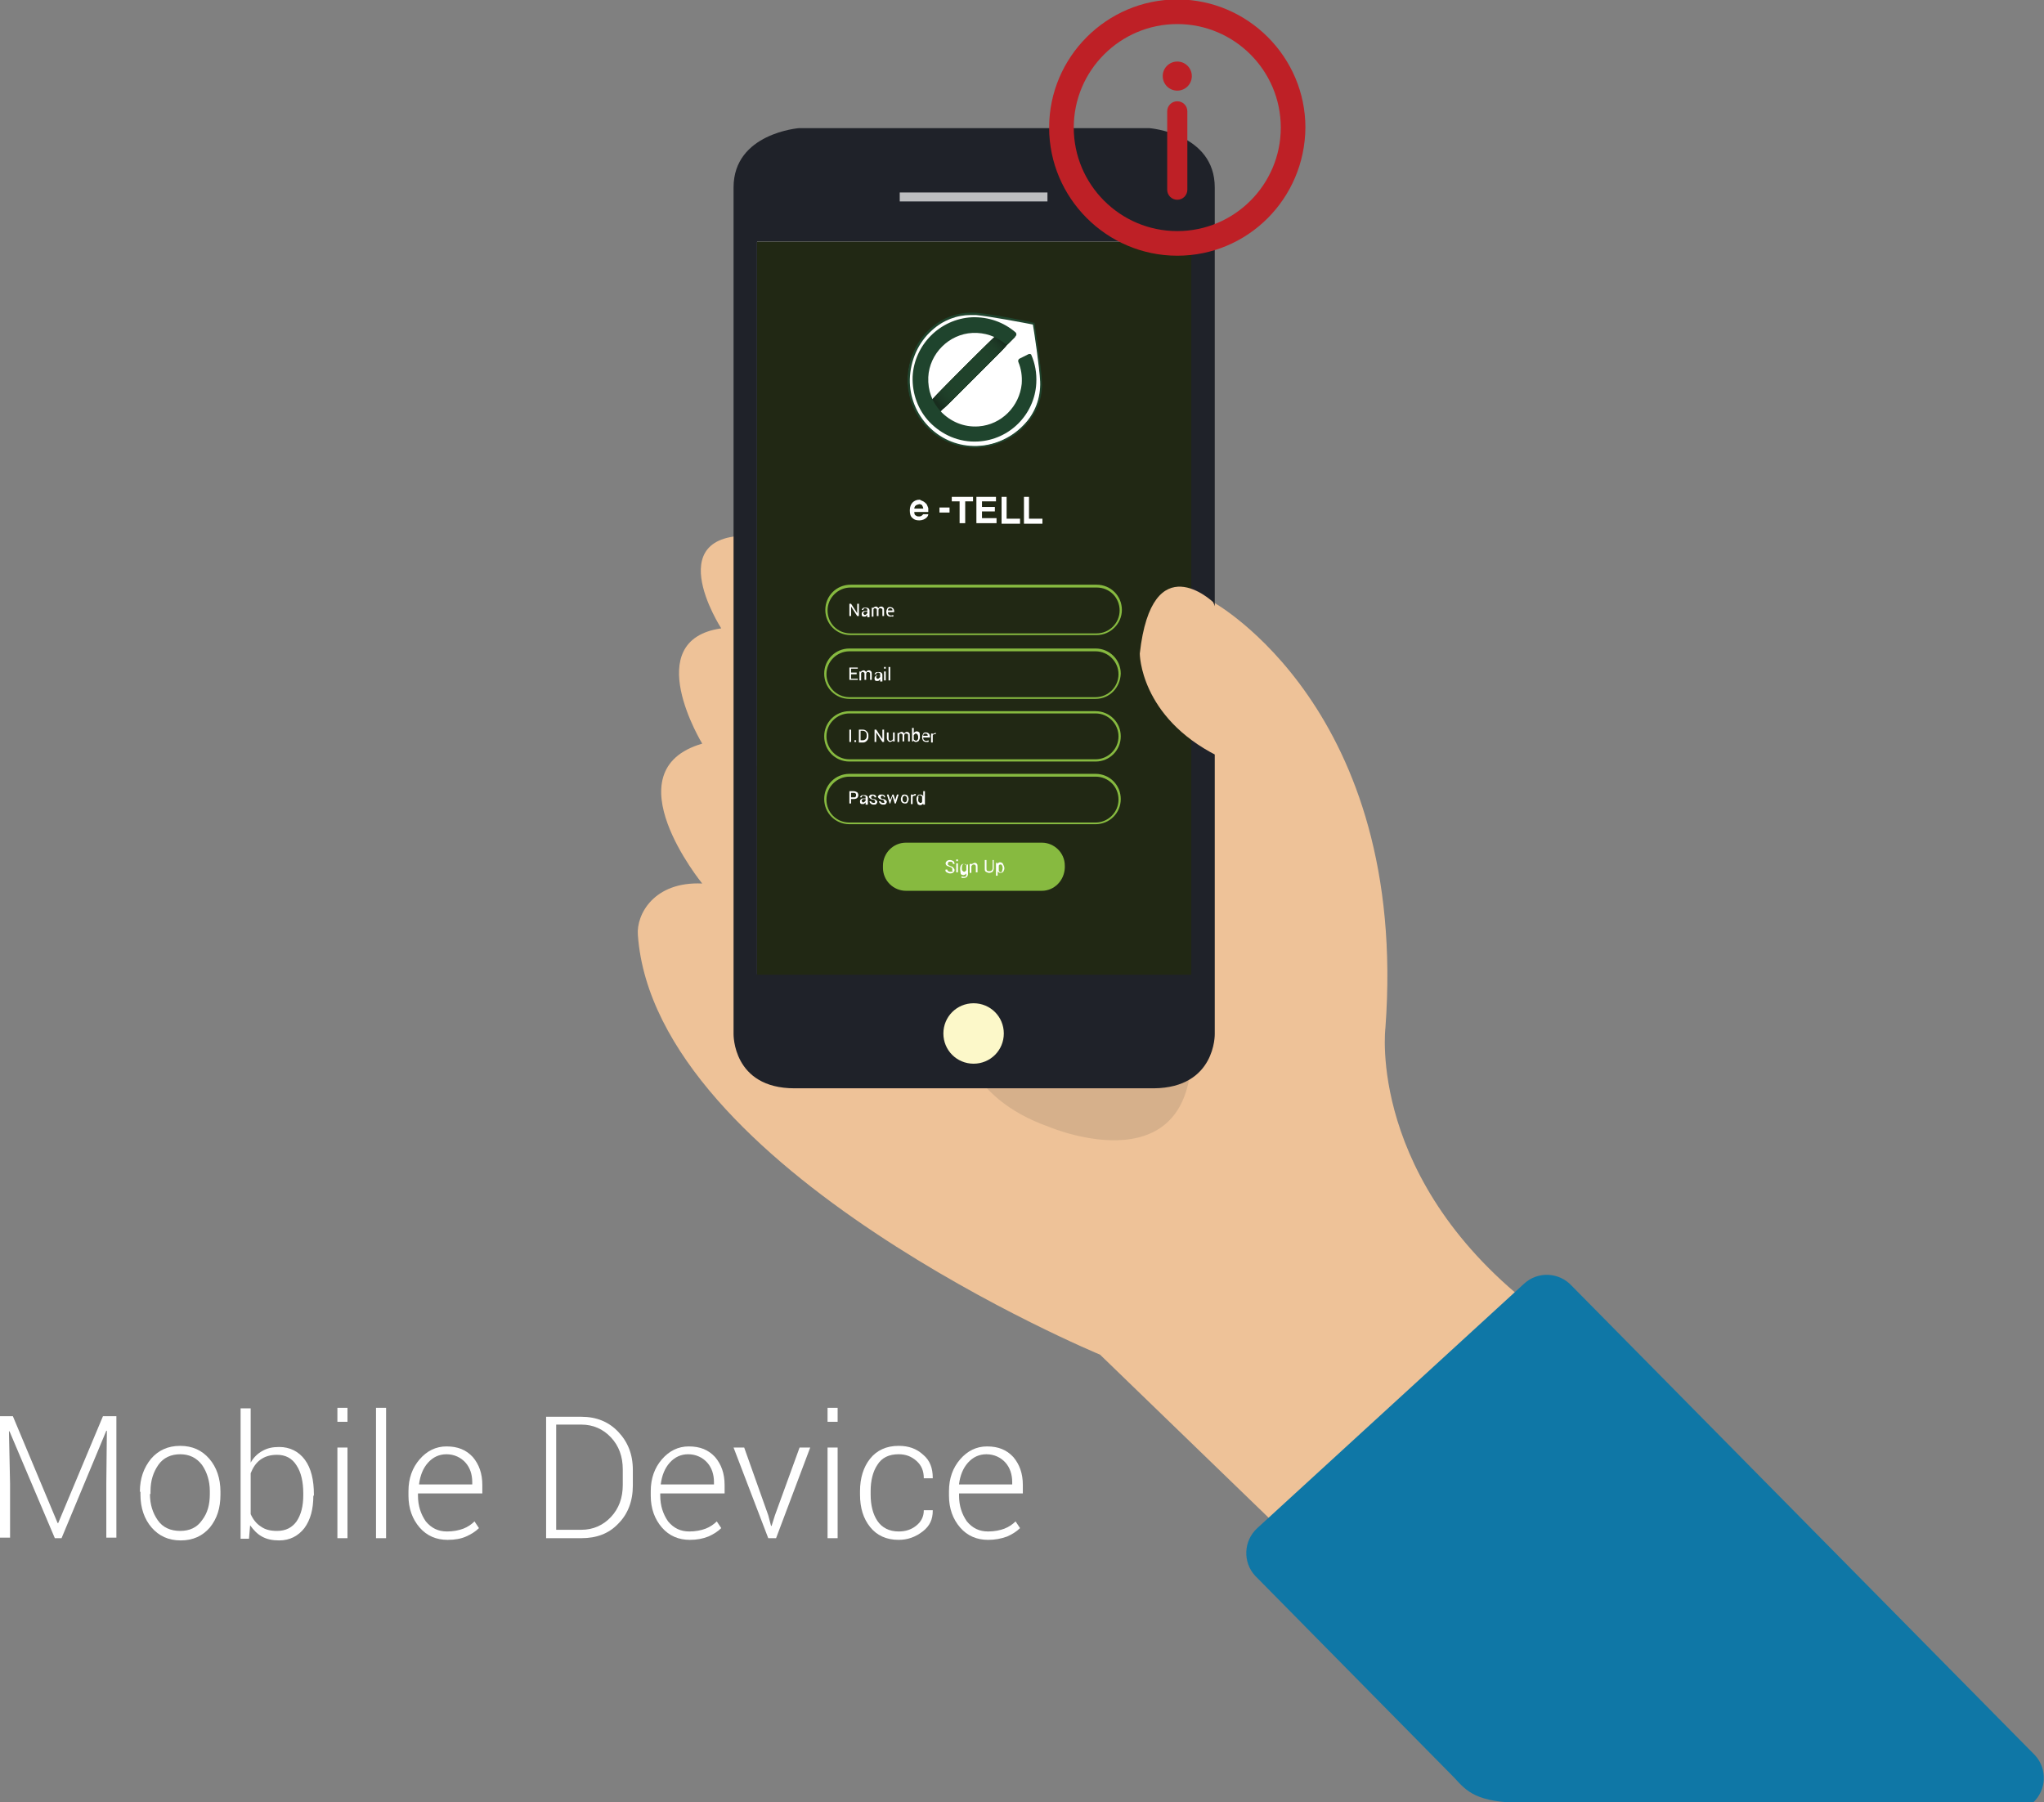
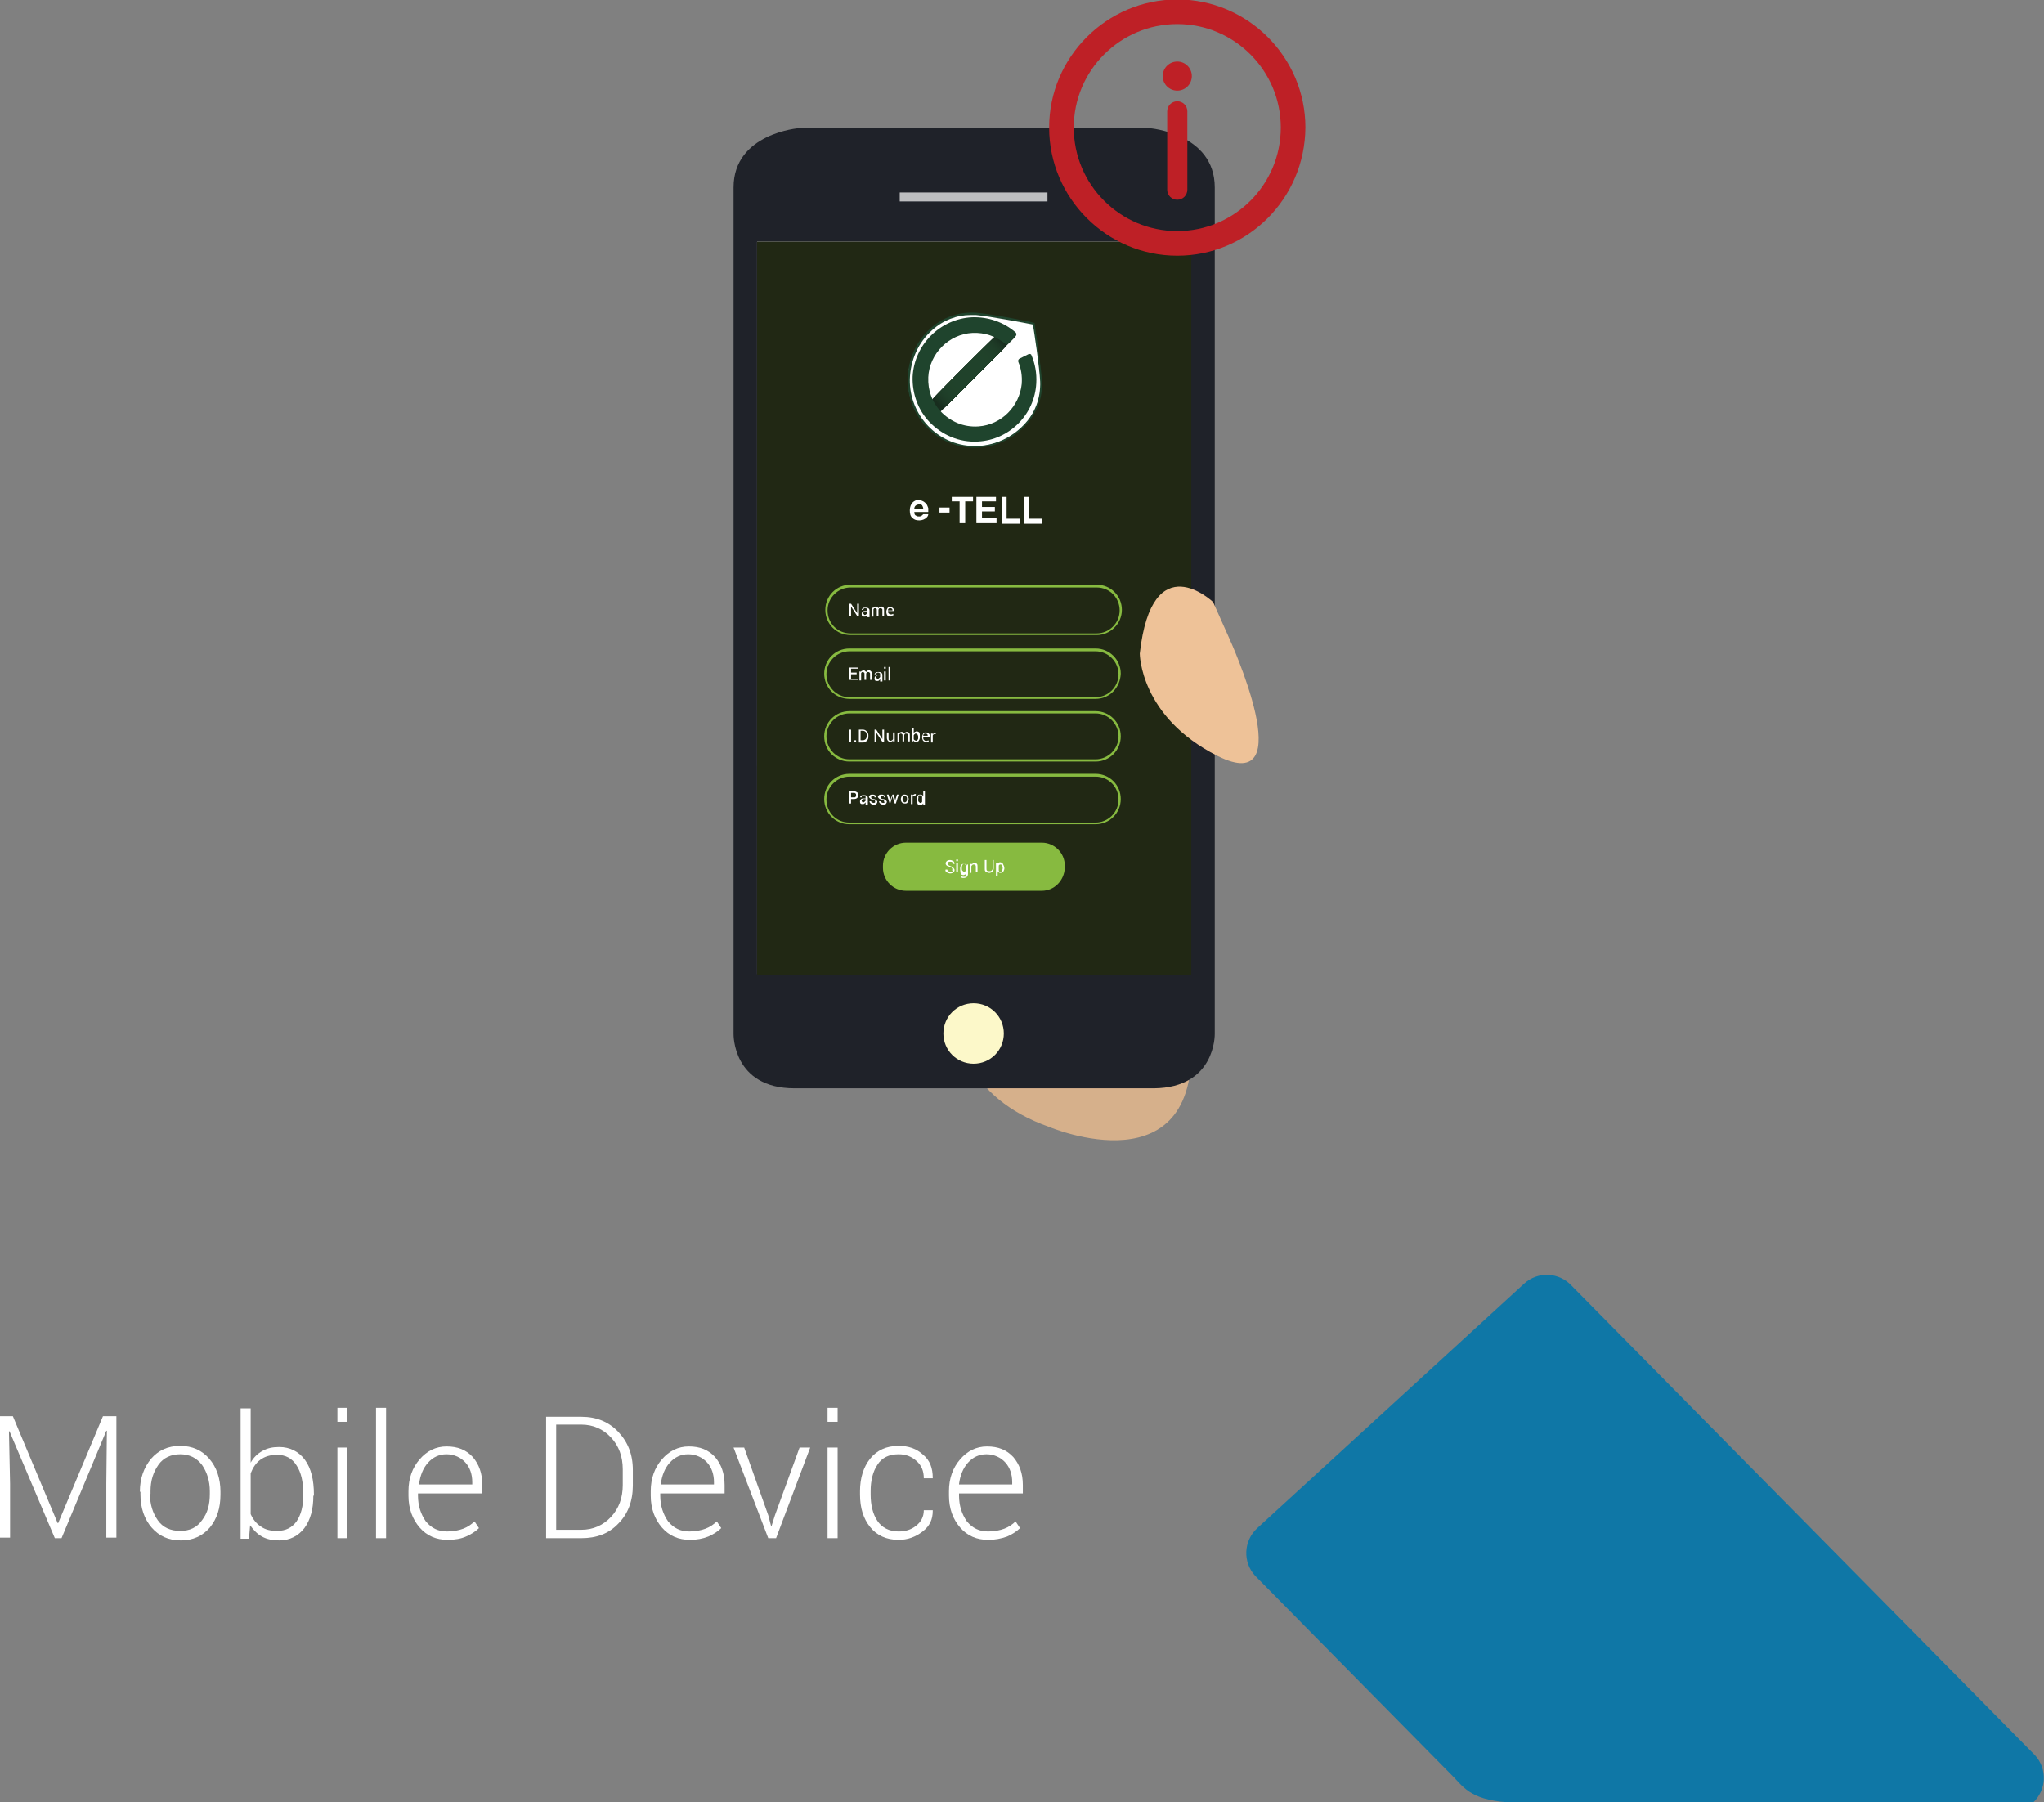
<svg xmlns="http://www.w3.org/2000/svg" xmlns:xlink="http://www.w3.org/1999/xlink" version="1.1" id="Layer_1" x="0px" y="0px" viewBox="0 0 365.3 322.1" style="enable-background:new 0 0 365.3 322.1;" xml:space="preserve">
  <rect x="0" y="0" width="365.3" height="322.1" fill="#808080" stroke="none" />
  <style type="text/css">
	.st0{fill:#FFFFFF;}
	.st1{fill:#607C36;}
	.st2{fill:#273017;}
	.st3{fill:#FFFFFF;stroke:#1F442D;stroke-width:2;stroke-miterlimit:10;}
	.st4{fill:url(#SVGID_1_);}
	.st5{fill:#1F442D;}
	.st6{fill:#5F7B36;}
	.st7{fill:#7B513B;}
	.st8{fill:#93C767;}
	.st9{fill:url(#SVGID_2_);}
	.st10{fill:#EEC298;}
	.st11{fill:#D6B08B;}
	.st12{fill:#1F2229;}
	.st13{fill:#FCF8C9;}
	.st14{fill:#BDBEC0;}
	.st15{fill:#DCDDDE;}
	.st16{fill:#212814;}
	.st17{fill:#87BA40;}
	.st18{clip-path:url(#SVGID_4_);fill:#182D1E;}
	.st19{clip-path:url(#SVGID_4_);fill:#193020;}
	.st20{clip-path:url(#SVGID_4_);fill:#1A3221;}
	.st21{clip-path:url(#SVGID_4_);fill:#1B3423;}
	.st22{clip-path:url(#SVGID_4_);fill:#1C3624;}
	.st23{clip-path:url(#SVGID_4_);fill:#1D3825;}
	.st24{clip-path:url(#SVGID_4_);fill:#1D3926;}
	.st25{clip-path:url(#SVGID_4_);fill:#1E3B26;}
	.st26{clip-path:url(#SVGID_4_);fill:#1E3C27;}
	.st27{clip-path:url(#SVGID_4_);fill:#1E3D28;}
	.st28{clip-path:url(#SVGID_4_);fill:#1F3E28;}
	.st29{clip-path:url(#SVGID_4_);fill:#1F3E29;}
	.st30{clip-path:url(#SVGID_4_);fill:#1F3F29;}
	.st31{clip-path:url(#SVGID_4_);fill:#1F4029;}
	.st32{clip-path:url(#SVGID_4_);fill:#1F402A;}
	.st33{clip-path:url(#SVGID_4_);fill:#20402A;}
	.st34{clip-path:url(#SVGID_4_);fill:#20412A;}
	.st35{clip-path:url(#SVGID_4_);fill:#20422A;}
	.st36{clip-path:url(#SVGID_4_);fill:#20422B;}
	.st37{fill:#0F77A6;}
	.st38{fill:#BE2026;}
	.st39{fill:#28311A;}
	.st40{fill:#1A3724;}
	.st41{fill:#A7A6A6;}
	.st42{fill:#FFFFFF;stroke:#FFFFFF;stroke-width:0.2;stroke-miterlimit:10;}
	.st43{fill:url(#SVGID_5_);}
	.st44{fill:url(#SVGID_6_);}
	.st45{fill:url(#SVGID_7_);}
	.st46{fill:url(#SVGID_8_);}
	.st47{opacity:0.2;fill:#010101;enable-background:new    ;}
	.st48{opacity:0.12;fill:#010101;enable-background:new    ;}
	.st49{opacity:0.25;fill:#FFFFFF;enable-background:new    ;}
	.st50{fill:#B1B3B6;}
	.st51{fill:none;stroke:#000000;stroke-width:0.5;stroke-miterlimit:10;}
	.st52{fill:none;stroke:#FFFFFF;stroke-width:0.25;stroke-miterlimit:10;}
</style>
  <g>
    <g>
      <path class="st0" d="M2.3,253.1l8,19.1h0.1l8-19.1h2.4v21.7H19v-9.6l0.1-9.5l-0.1,0L11,274.9H9.8l-8.1-19.1l-0.1,0l0.2,9.4v9.6H0    v-21.7H2.3z" />
      <path class="st0" d="M25,266.6c0-2.4,0.7-4.3,2-5.9c1.3-1.5,3-2.3,5.2-2.3c2.2,0,3.9,0.8,5.2,2.3c1.3,1.5,2,3.5,2,5.9v0.5    c0,2.4-0.6,4.3-1.9,5.9c-1.3,1.5-3,2.3-5.2,2.3c-2.2,0-3.9-0.8-5.2-2.3c-1.3-1.5-2-3.5-2-5.9V266.6z M26.8,267    c0,1.9,0.5,3.4,1.4,4.7c0.9,1.3,2.3,1.9,4,1.9c1.7,0,3-0.6,3.9-1.9c1-1.3,1.4-2.8,1.4-4.7v-0.5c0-1.8-0.5-3.4-1.4-4.7    c-1-1.3-2.3-1.9-3.9-1.9s-3,0.6-3.9,1.9c-0.9,1.3-1.4,2.8-1.4,4.7V267z" />
      <path class="st0" d="M56,267.3c0,2.4-0.5,4.3-1.6,5.8c-1.1,1.4-2.6,2.2-4.5,2.2c-1.2,0-2.2-0.2-3.1-0.7s-1.5-1.2-2.1-2l-0.2,2.4    H43v-23.3h1.8v9.7c0.5-0.9,1.2-1.6,2.1-2.1s1.8-0.7,3-0.7c1.9,0,3.5,0.8,4.6,2.3c1.1,1.5,1.6,3.6,1.6,6.2V267.3z M54.2,266.9    c0-2.1-0.4-3.8-1.2-5c-0.8-1.3-2-1.9-3.5-1.9c-1.2,0-2.2,0.3-3,0.9c-0.8,0.6-1.3,1.4-1.7,2.4v7.3c0.4,0.9,1,1.7,1.8,2.2    c0.8,0.6,1.8,0.8,2.9,0.8c1.6,0,2.7-0.6,3.5-1.7c0.8-1.2,1.2-2.7,1.2-4.7V266.9z" />
      <path class="st0" d="M62.1,254.1h-1.8v-2.5h1.8V254.1z M62.1,274.9h-1.8v-16.2h1.8V274.9z" />
      <path class="st0" d="M69,274.9h-1.8v-23.3H69V274.9z" />
      <path class="st0" d="M80,275.2c-2,0-3.7-0.7-5-2.2c-1.3-1.5-2-3.4-2-5.7v-0.8c0-2.3,0.7-4.2,2-5.7c1.3-1.5,2.9-2.3,4.8-2.3    c2,0,3.5,0.6,4.7,1.9c1.1,1.3,1.7,2.9,1.7,5v1.5H74.7v0.4c0,1.8,0.5,3.3,1.4,4.6c1,1.2,2.2,1.8,3.8,1.8c1.1,0,2.1-0.2,2.9-0.5    c0.8-0.3,1.5-0.8,2-1.3l0.8,1.2c-0.6,0.6-1.4,1.1-2.3,1.5C82.4,275,81.3,275.2,80,275.2z M79.8,259.9c-1.3,0-2.4,0.5-3.3,1.5    c-0.9,1-1.4,2.3-1.6,3.8l0,0.1h9.5v-0.4c0-1.4-0.4-2.6-1.2-3.5S81.2,259.9,79.8,259.9z" />
      <path class="st0" d="M97.6,274.9v-21.7h6.3c2.7,0,4.9,0.9,6.6,2.7c1.7,1.8,2.6,4,2.6,6.8v2.8c0,2.8-0.9,5.1-2.6,6.8    c-1.7,1.8-3.9,2.6-6.6,2.6H97.6z M99.4,254.7v18.7h4.5c2.1,0,3.9-0.8,5.3-2.3c1.4-1.5,2.1-3.4,2.1-5.7v-2.8c0-2.3-0.7-4.2-2.1-5.7    s-3.2-2.3-5.3-2.3H99.4z" />
      <path class="st0" d="M123.3,275.2c-2,0-3.7-0.7-5-2.2c-1.3-1.5-2-3.4-2-5.7v-0.8c0-2.3,0.7-4.2,2-5.7c1.3-1.5,2.9-2.3,4.8-2.3    c2,0,3.5,0.6,4.7,1.9c1.1,1.3,1.7,2.9,1.7,5v1.5H118v0.4c0,1.8,0.5,3.3,1.4,4.6c1,1.2,2.2,1.8,3.8,1.8c1.1,0,2.1-0.2,2.9-0.5    c0.8-0.3,1.5-0.8,2-1.3l0.8,1.2c-0.6,0.6-1.4,1.1-2.3,1.5C125.6,275,124.5,275.2,123.3,275.2z M123,259.9c-1.3,0-2.4,0.5-3.3,1.5    c-0.9,1-1.4,2.3-1.6,3.8l0,0.1h9.5v-0.4c0-1.4-0.4-2.6-1.2-3.5S124.4,259.9,123,259.9z" />
      <path class="st0" d="M137.3,270.8l0.5,1.9h0.1l0.6-1.9l4.4-12.1h1.9l-6.1,16.2h-1.4l-6.2-16.2h1.9L137.3,270.8z" />
      <path class="st0" d="M149.7,254.1h-1.8v-2.5h1.8V254.1z M149.7,274.9h-1.8v-16.2h1.8V274.9z" />
      <path class="st0" d="M160.6,273.7c1.2,0,2.2-0.3,3.1-1c0.9-0.7,1.4-1.6,1.4-2.8h1.6l0,0.1c0,1.5-0.5,2.7-1.8,3.7s-2.7,1.5-4.3,1.5    c-2.2,0-3.9-0.8-5.1-2.3c-1.2-1.5-1.8-3.4-1.8-5.8v-0.6c0-2.3,0.6-4.3,1.8-5.8c1.2-1.5,2.9-2.3,5.1-2.3c1.8,0,3.2,0.5,4.4,1.6    c1.2,1,1.7,2.4,1.7,4.1l0,0.1h-1.6c0-1.3-0.4-2.3-1.3-3.1c-0.9-0.8-1.9-1.2-3.2-1.2c-1.7,0-3,0.6-3.8,1.9    c-0.8,1.2-1.2,2.8-1.2,4.7v0.6c0,1.9,0.4,3.5,1.2,4.7S158.9,273.7,160.6,273.7z" />
      <path class="st0" d="M176.6,275.2c-2,0-3.7-0.7-5-2.2c-1.3-1.5-2-3.4-2-5.7v-0.8c0-2.3,0.7-4.2,2-5.7c1.3-1.5,2.9-2.3,4.8-2.3    c2,0,3.5,0.6,4.7,1.9c1.1,1.3,1.7,2.9,1.7,5v1.5h-11.4v0.4c0,1.8,0.5,3.3,1.4,4.6c1,1.2,2.2,1.8,3.8,1.8c1.1,0,2.1-0.2,2.9-0.5    c0.8-0.3,1.5-0.8,2-1.3l0.8,1.2c-0.6,0.6-1.4,1.1-2.3,1.5C178.9,275,177.8,275.2,176.6,275.2z M176.3,259.9    c-1.3,0-2.4,0.5-3.3,1.5c-0.9,1-1.4,2.3-1.6,3.8l0,0.1h9.5v-0.4c0-1.4-0.4-2.6-1.2-3.5S177.7,259.9,176.3,259.9z" />
    </g>
    <g>
      <g>
-         <path class="st10" d="M216.8,107.6c0,0,35,19.2,30.8,76.1c0,0-3.4,27.4,27.4,50.7l-44.6,40.4l-33.8-32.7c0,0-79.6-33-82.6-75     c-0.3-3.7,2.9-9.6,11.5-9.2c0,0-16.5-20.2,0-25c0,0-11.3-18.5,3.4-20.6c0,0-12-18.5,7.5-16.4L216.8,107.6z" />
        <path class="st11" d="M176.1,156.8c0,0-18.3,34.1,11.4,44.6c0,0,27.6,11.7,25.3-16.7L176.1,156.8z" />
        <g>
          <path class="st12" d="M217.1,184.8V33.5c0-9.7-11.7-10.6-11.7-10.6h-31.3h-31.3c0,0-11.7,0.9-11.7,10.6v151.3      c0,0-0.2,9.7,10.9,9.7h32.1h32.1C217.3,194.4,217.1,184.8,217.1,184.8z" />
          <path class="st13" d="M179.4,184.7c0,3-2.4,5.4-5.4,5.4c-3,0-5.4-2.4-5.4-5.4c0-3,2.4-5.4,5.4-5.4      C177,179.3,179.4,181.7,179.4,184.7z" />
          <g>
            <rect x="160.8" y="34.4" class="st14" width="26.4" height="1.6" />
          </g>
          <polygon class="st0" points="212.8,63.4 212.8,61.9 212.8,60.4 212.8,43.2 135.3,43.2 135.3,136.8 212.8,67.5     " />
          <polygon class="st15" points="135.3,136.8 135.3,149.6 135.3,151.5 135.3,153.2 135.3,174.1 212.8,174.1 212.8,67.5     " />
        </g>
        <g>
          <g>
            <rect x="135.3" y="43.2" class="st16" width="77.6" height="131" />
          </g>
          <g>
            <path class="st17" d="M196,113.5h-44c-2.5,0-4.5-2-4.5-4.5s2-4.5,4.5-4.5h44c2.5,0,4.5,2,4.5,4.5S198.4,113.5,196,113.5z        M152,105c-2.2,0-4.1,1.8-4.1,4.1s1.8,4.1,4.1,4.1h44c2.2,0,4.1-1.8,4.1-4.1s-1.8-4.1-4.1-4.1H152z" />
          </g>
          <g>
            <path class="st17" d="M195.8,124.9h-44c-2.5,0-4.5-2-4.5-4.5c0-2.5,2-4.5,4.5-4.5h44c2.5,0,4.5,2,4.5,4.5       C200.2,122.9,198.3,124.9,195.8,124.9z M151.8,116.4c-2.2,0-4.1,1.8-4.1,4.1c0,2.2,1.8,4.1,4.1,4.1h44c2.2,0,4.1-1.8,4.1-4.1       c0-2.2-1.8-4.1-4.1-4.1H151.8z" />
          </g>
          <g>
            <path class="st17" d="M195.8,136.1h-44c-2.5,0-4.5-2-4.5-4.5s2-4.5,4.5-4.5h44c2.5,0,4.5,2,4.5,4.5S198.3,136.1,195.8,136.1z        M151.8,127.5c-2.2,0-4.1,1.8-4.1,4.1c0,2.2,1.8,4.1,4.1,4.1h44c2.2,0,4.1-1.8,4.1-4.1c0-2.2-1.8-4.1-4.1-4.1H151.8z" />
          </g>
          <g>
            <path class="st17" d="M195.8,147.3h-44c-2.5,0-4.5-2-4.5-4.5s2-4.5,4.5-4.5h44c2.5,0,4.5,2,4.5,4.5S198.3,147.3,195.8,147.3z        M151.8,138.8c-2.2,0-4.1,1.8-4.1,4.1s1.8,4.1,4.1,4.1h44c2.2,0,4.1-1.8,4.1-4.1s-1.8-4.1-4.1-4.1H151.8z" />
          </g>
          <g>
            <path class="st17" d="M186.2,159.2h-24.3c-2.2,0-4.1-1.8-4.1-4.1v-0.4c0-2.2,1.8-4.1,4.1-4.1h24.3c2.2,0,4.1,1.8,4.1,4.1v0.4       C190.2,157.4,188.4,159.2,186.2,159.2z" />
          </g>
          <g>
            <path class="st0" d="M153.5,110.1h-0.3l-1.1-1.7l0,0v1.7h-0.3v-2.2h0.3l1.1,1.7l0,0v-1.7h0.3V110.1z" />
            <path class="st0" d="M155,110.1c0,0,0-0.1,0-0.1c0,0,0-0.1,0-0.1c-0.1,0.1-0.1,0.1-0.2,0.2c-0.1,0.1-0.2,0.1-0.3,0.1       c-0.2,0-0.3,0-0.4-0.1c-0.1-0.1-0.1-0.2-0.1-0.4c0-0.2,0.1-0.3,0.2-0.4c0.1-0.1,0.3-0.1,0.5-0.1h0.3V109c0-0.1,0-0.2-0.1-0.2       c-0.1-0.1-0.1-0.1-0.3-0.1c-0.1,0-0.2,0-0.2,0.1c-0.1,0-0.1,0.1-0.1,0.2H154l0,0c0-0.1,0.1-0.2,0.2-0.3       c0.1-0.1,0.3-0.1,0.5-0.1c0.2,0,0.3,0,0.5,0.1c0.1,0.1,0.2,0.2,0.2,0.4v0.8c0,0.1,0,0.1,0,0.2c0,0.1,0,0.1,0,0.2H155z        M154.5,109.9c0.1,0,0.2,0,0.3-0.1c0.1-0.1,0.1-0.1,0.2-0.2v-0.3h-0.3c-0.1,0-0.2,0-0.3,0.1s-0.1,0.1-0.1,0.2       c0,0.1,0,0.1,0.1,0.2S154.4,109.9,154.5,109.9z" />
            <path class="st0" d="M156,108.5l0,0.2c0.1-0.1,0.1-0.1,0.2-0.2c0.1,0,0.2-0.1,0.3-0.1c0.1,0,0.2,0,0.3,0.1       c0.1,0.1,0.1,0.1,0.2,0.2c0.1-0.1,0.1-0.2,0.2-0.2c0.1-0.1,0.2-0.1,0.3-0.1c0.2,0,0.3,0.1,0.4,0.2s0.1,0.3,0.1,0.5v1h-0.3v-1       c0-0.2,0-0.3-0.1-0.3c-0.1-0.1-0.1-0.1-0.3-0.1c-0.1,0-0.2,0-0.2,0.1c-0.1,0.1-0.1,0.2-0.1,0.3v0v1h-0.3v-1       c0-0.2,0-0.3-0.1-0.3c-0.1-0.1-0.1-0.1-0.2-0.1c-0.1,0-0.2,0-0.2,0.1c-0.1,0-0.1,0.1-0.1,0.2v1.2h-0.3v-1.6H156z" />
-             <path class="st0" d="M159.1,110.2c-0.2,0-0.4-0.1-0.5-0.2s-0.2-0.4-0.2-0.6v-0.1c0-0.2,0.1-0.4,0.2-0.6       c0.1-0.2,0.3-0.2,0.5-0.2c0.2,0,0.4,0.1,0.5,0.2c0.1,0.1,0.2,0.3,0.2,0.5v0.2h-1.1l0,0c0,0.2,0,0.3,0.1,0.4       c0.1,0.1,0.2,0.2,0.3,0.2c0.1,0,0.2,0,0.3,0s0.1-0.1,0.2-0.1l0.1,0.2c-0.1,0.1-0.1,0.1-0.2,0.1       C159.4,110.1,159.2,110.2,159.1,110.2z M159.1,108.7c-0.1,0-0.2,0-0.3,0.1s-0.1,0.2-0.1,0.3l0,0h0.8v0c0-0.1,0-0.2-0.1-0.3       C159.3,108.7,159.2,108.7,159.1,108.7z" />
+             <path class="st0" d="M159.1,110.2c-0.2,0-0.4-0.1-0.5-0.2s-0.2-0.4-0.2-0.6v-0.1c0-0.2,0.1-0.4,0.2-0.6       c0.1-0.2,0.3-0.2,0.5-0.2c0.2,0,0.4,0.1,0.5,0.2c0.1,0.1,0.2,0.3,0.2,0.5h-1.1l0,0c0,0.2,0,0.3,0.1,0.4       c0.1,0.1,0.2,0.2,0.3,0.2c0.1,0,0.2,0,0.3,0s0.1-0.1,0.2-0.1l0.1,0.2c-0.1,0.1-0.1,0.1-0.2,0.1       C159.4,110.1,159.2,110.2,159.1,110.2z M159.1,108.7c-0.1,0-0.2,0-0.3,0.1s-0.1,0.2-0.1,0.3l0,0h0.8v0c0-0.1,0-0.2-0.1-0.3       C159.3,108.7,159.2,108.7,159.1,108.7z" />
          </g>
          <g>
            <path class="st0" d="M165,89.6c0.2,0.1,0.4,0.3,0.6,0.5c0.1,0.2,0.2,0.4,0.3,0.7c0,0.2,0,0.4,0,0.7h-2.5c0,0.4,0.1,0.6,0.4,0.7       c0.1,0.1,0.3,0.1,0.5,0.1c0.2,0,0.4-0.1,0.5-0.2c0.1-0.1,0.1-0.1,0.2-0.2h0.9c0,0.2-0.1,0.4-0.3,0.6c-0.3,0.3-0.8,0.5-1.3,0.5       c-0.5,0-0.9-0.1-1.2-0.4c-0.4-0.3-0.5-0.8-0.5-1.4c0-0.6,0.2-1.1,0.5-1.4c0.3-0.3,0.7-0.5,1.3-0.5       C164.5,89.4,164.8,89.5,165,89.6z M163.6,90.4c-0.1,0.1-0.2,0.3-0.2,0.5h1.6c0-0.2-0.1-0.4-0.2-0.6c-0.1-0.1-0.3-0.2-0.5-0.2       C164,90.2,163.8,90.2,163.6,90.4z" />
            <path class="st0" d="M167.9,90.7h1.8v0.9h-1.8V90.7z" />
            <path class="st0" d="M173.9,88.8v0.8h-1.4v3.9h-1v-3.9h-1.4v-0.8H173.9z" />
            <path class="st0" d="M178,89.6h-2.5v1h2.3v0.8h-2.3v1.2h2.6v0.9h-3.6v-4.7h3.5V89.6z" />
            <path class="st0" d="M178.9,88.8h1v3.9h2.4v0.9h-3.3V88.8z" />
            <path class="st0" d="M182.9,88.8h1v3.9h2.4v0.9h-3.3V88.8z" />
          </g>
          <g>
            <path class="st0" d="M153.1,120.5h-1v0.8h1.2v0.2h-1.5v-2.2h1.5v0.2h-1.2v0.7h1V120.5z" />
            <path class="st0" d="M153.8,119.9l0,0.2c0.1-0.1,0.1-0.1,0.2-0.2c0.1,0,0.2-0.1,0.3-0.1s0.2,0,0.3,0.1c0.1,0.1,0.1,0.1,0.2,0.2       c0.1-0.1,0.1-0.2,0.2-0.2c0.1-0.1,0.2-0.1,0.3-0.1c0.2,0,0.3,0.1,0.4,0.2c0.1,0.1,0.1,0.3,0.1,0.5v1h-0.3v-1       c0-0.2,0-0.3-0.1-0.3c-0.1-0.1-0.1-0.1-0.3-0.1c-0.1,0-0.2,0-0.2,0.1c-0.1,0.1-0.1,0.2-0.1,0.3v0v1h-0.3v-1       c0-0.2,0-0.3-0.1-0.3c-0.1-0.1-0.1-0.1-0.2-0.1c-0.1,0-0.2,0-0.2,0.1c-0.1,0-0.1,0.1-0.1,0.2v1.2h-0.3v-1.6H153.8z" />
            <path class="st0" d="M157.3,121.6c0,0,0-0.1,0-0.1c0,0,0-0.1,0-0.1c-0.1,0.1-0.1,0.1-0.2,0.2c-0.1,0.1-0.2,0.1-0.3,0.1       c-0.2,0-0.3,0-0.4-0.1s-0.1-0.2-0.1-0.4c0-0.2,0.1-0.3,0.2-0.4c0.1-0.1,0.3-0.1,0.5-0.1h0.3v-0.2c0-0.1,0-0.2-0.1-0.2       c-0.1-0.1-0.1-0.1-0.3-0.1c-0.1,0-0.2,0-0.2,0.1c-0.1,0-0.1,0.1-0.1,0.2h-0.3l0,0c0-0.1,0.1-0.2,0.2-0.3s0.3-0.1,0.5-0.1       c0.2,0,0.3,0,0.5,0.1c0.1,0.1,0.2,0.2,0.2,0.4v0.8c0,0.1,0,0.1,0,0.2c0,0.1,0,0.1,0,0.2H157.3z M156.8,121.3       c0.1,0,0.2,0,0.3-0.1c0.1-0.1,0.1-0.1,0.2-0.2v-0.3h-0.3c-0.1,0-0.2,0-0.3,0.1s-0.1,0.1-0.1,0.2c0,0.1,0,0.1,0.1,0.2       C156.7,121.3,156.7,121.3,156.8,121.3z" />
            <path class="st0" d="M158.3,119.5H158v-0.3h0.3V119.5z M158.3,121.6H158v-1.6h0.3V121.6z" />
            <path class="st0" d="M159.1,121.6h-0.3v-2.4h0.3V121.6z" />
          </g>
          <g>
            <path class="st0" d="M152.1,132.6h-0.3v-2.2h0.3V132.6z" />
            <path class="st0" d="M153,132.6h-0.3v-0.3h0.3V132.6z" />
            <path class="st0" d="M153.5,132.6v-2.2h0.7c0.3,0,0.5,0.1,0.7,0.3c0.2,0.2,0.3,0.4,0.3,0.7v0.3c0,0.3-0.1,0.5-0.3,0.7       c-0.2,0.2-0.4,0.3-0.7,0.3H153.5z M153.8,130.6v1.7h0.4c0.2,0,0.4-0.1,0.5-0.2c0.1-0.1,0.2-0.3,0.2-0.5v-0.3       c0-0.2-0.1-0.4-0.2-0.5c-0.1-0.1-0.3-0.2-0.5-0.2H153.8z" />
            <path class="st0" d="M158,132.6h-0.3l-1.1-1.7l0,0v1.7h-0.3v-2.2h0.3l1.1,1.7l0,0v-1.7h0.3V132.6z" />
            <path class="st0" d="M159.6,132.3c-0.1,0.1-0.1,0.2-0.2,0.2c-0.1,0-0.2,0.1-0.3,0.1c-0.2,0-0.3-0.1-0.4-0.2       c-0.1-0.1-0.2-0.3-0.2-0.5v-1h0.3v1c0,0.2,0,0.3,0.1,0.4c0.1,0.1,0.1,0.1,0.2,0.1c0.1,0,0.2,0,0.3-0.1c0.1,0,0.1-0.1,0.2-0.2       v-1.2h0.3v1.6h-0.3L159.6,132.3z" />
            <path class="st0" d="M160.6,130.9l0,0.2c0.1-0.1,0.1-0.1,0.2-0.2c0.1,0,0.2-0.1,0.3-0.1s0.2,0,0.3,0.1c0.1,0.1,0.1,0.1,0.2,0.2       c0.1-0.1,0.1-0.2,0.2-0.2c0.1-0.1,0.2-0.1,0.3-0.1c0.2,0,0.3,0.1,0.4,0.2c0.1,0.1,0.1,0.3,0.1,0.5v1h-0.3v-1       c0-0.2,0-0.3-0.1-0.3c-0.1-0.1-0.1-0.1-0.3-0.1c-0.1,0-0.2,0-0.2,0.1c-0.1,0.1-0.1,0.2-0.1,0.3v0v1h-0.3v-1       c0-0.2,0-0.3-0.1-0.3c-0.1-0.1-0.1-0.1-0.2-0.1c-0.1,0-0.2,0-0.2,0.1c-0.1,0-0.1,0.1-0.1,0.2v1.2h-0.3v-1.6H160.6z" />
            <path class="st0" d="M164.4,131.8c0,0.2-0.1,0.4-0.2,0.6c-0.1,0.1-0.3,0.2-0.5,0.2c-0.1,0-0.2,0-0.3-0.1       c-0.1,0-0.1-0.1-0.2-0.2l0,0.2H163v-2.4h0.3v0.9c0.1-0.1,0.1-0.1,0.2-0.2c0.1,0,0.2-0.1,0.3-0.1c0.2,0,0.4,0.1,0.5,0.2       S164.4,131.5,164.4,131.8L164.4,131.8z M164.1,131.8c0-0.2,0-0.3-0.1-0.5c-0.1-0.1-0.2-0.2-0.3-0.2c-0.1,0-0.2,0-0.2,0.1       c-0.1,0-0.1,0.1-0.2,0.2v0.7c0,0.1,0.1,0.1,0.2,0.2c0.1,0,0.1,0.1,0.2,0.1c0.1,0,0.2-0.1,0.3-0.2       C164.1,132.1,164.1,132,164.1,131.8L164.1,131.8z" />
            <path class="st0" d="M165.5,132.6c-0.2,0-0.4-0.1-0.5-0.2s-0.2-0.4-0.2-0.6v-0.1c0-0.2,0.1-0.4,0.2-0.6       c0.1-0.2,0.3-0.2,0.5-0.2c0.2,0,0.4,0.1,0.5,0.2c0.1,0.1,0.2,0.3,0.2,0.5v0.2H165l0,0c0,0.2,0,0.3,0.1,0.4       c0.1,0.1,0.2,0.2,0.3,0.2c0.1,0,0.2,0,0.3,0c0.1,0,0.1-0.1,0.2-0.1l0.1,0.2c-0.1,0.1-0.1,0.1-0.2,0.1       C165.7,132.6,165.6,132.6,165.5,132.6z M165.4,131.1c-0.1,0-0.2,0-0.3,0.1c-0.1,0.1-0.1,0.2-0.1,0.3l0,0h0.8v0       c0-0.1,0-0.2-0.1-0.3C165.7,131.2,165.6,131.1,165.4,131.1z" />
            <path class="st0" d="M167.2,131.2l-0.2,0c-0.1,0-0.1,0-0.2,0.1c-0.1,0-0.1,0.1-0.1,0.2v1.2h-0.3v-1.6h0.3l0,0.2       c0-0.1,0.1-0.2,0.2-0.2c0.1,0,0.1-0.1,0.2-0.1c0,0,0,0,0.1,0c0,0,0,0,0.1,0L167.2,131.2z" />
          </g>
          <g>
            <path class="st0" d="M152.1,142.7v0.9h-0.3v-2.2h0.8c0.2,0,0.4,0.1,0.6,0.2c0.1,0.1,0.2,0.3,0.2,0.5c0,0.2-0.1,0.4-0.2,0.5       c-0.1,0.1-0.3,0.2-0.6,0.2H152.1z M152.1,142.5h0.5c0.2,0,0.3,0,0.3-0.1c0.1-0.1,0.1-0.2,0.1-0.3c0-0.1,0-0.2-0.1-0.3       c-0.1-0.1-0.2-0.1-0.3-0.1h-0.5V142.5z" />
            <path class="st0" d="M154.7,143.6c0,0,0-0.1,0-0.1c0,0,0-0.1,0-0.1c-0.1,0.1-0.1,0.1-0.2,0.2c-0.1,0.1-0.2,0.1-0.3,0.1       c-0.2,0-0.3,0-0.4-0.1c-0.1-0.1-0.1-0.2-0.1-0.4c0-0.2,0.1-0.3,0.2-0.4c0.1-0.1,0.3-0.1,0.5-0.1h0.3v-0.2c0-0.1,0-0.2-0.1-0.2       s-0.1-0.1-0.3-0.1c-0.1,0-0.2,0-0.2,0.1c-0.1,0-0.1,0.1-0.1,0.2h-0.3l0,0c0-0.1,0.1-0.2,0.2-0.3c0.1-0.1,0.3-0.1,0.5-0.1       c0.2,0,0.3,0,0.5,0.1c0.1,0.1,0.2,0.2,0.2,0.4v0.8c0,0.1,0,0.1,0,0.2c0,0.1,0,0.1,0,0.2H154.7z M154.2,143.4       c0.1,0,0.2,0,0.3-0.1c0.1-0.1,0.1-0.1,0.2-0.2v-0.3h-0.3c-0.1,0-0.2,0-0.3,0.1c-0.1,0.1-0.1,0.1-0.1,0.2c0,0.1,0,0.1,0.1,0.2       C154.1,143.4,154.2,143.4,154.2,143.4z" />
            <path class="st0" d="M156.4,143.2c0-0.1,0-0.1-0.1-0.2c-0.1,0-0.1-0.1-0.3-0.1c-0.2,0-0.4-0.1-0.5-0.2       c-0.1-0.1-0.2-0.2-0.2-0.3c0-0.1,0.1-0.2,0.2-0.3c0.1-0.1,0.3-0.1,0.4-0.1c0.2,0,0.3,0,0.5,0.1c0.1,0.1,0.2,0.2,0.2,0.4l0,0       h-0.3c0-0.1,0-0.1-0.1-0.2c-0.1-0.1-0.1-0.1-0.2-0.1c-0.1,0-0.2,0-0.2,0.1c-0.1,0-0.1,0.1-0.1,0.2c0,0.1,0,0.1,0.1,0.2       c0,0,0.1,0.1,0.3,0.1c0.2,0,0.4,0.1,0.5,0.2c0.1,0.1,0.2,0.2,0.2,0.3c0,0.1-0.1,0.3-0.2,0.4c-0.1,0.1-0.3,0.1-0.5,0.1       c-0.2,0-0.4-0.1-0.5-0.2c-0.1-0.1-0.2-0.2-0.2-0.4l0,0h0.3c0,0.1,0,0.2,0.1,0.2c0.1,0,0.2,0.1,0.3,0.1c0.1,0,0.2,0,0.3-0.1       C156.4,143.3,156.4,143.3,156.4,143.2z" />
            <path class="st0" d="M158,143.2c0-0.1,0-0.1-0.1-0.2c-0.1,0-0.1-0.1-0.3-0.1c-0.2,0-0.4-0.1-0.5-0.2c-0.1-0.1-0.2-0.2-0.2-0.3       c0-0.1,0.1-0.2,0.2-0.3c0.1-0.1,0.3-0.1,0.4-0.1c0.2,0,0.3,0,0.5,0.1c0.1,0.1,0.2,0.2,0.2,0.4l0,0H158c0-0.1,0-0.1-0.1-0.2       c-0.1-0.1-0.1-0.1-0.2-0.1c-0.1,0-0.2,0-0.2,0.1c-0.1,0-0.1,0.1-0.1,0.2c0,0.1,0,0.1,0.1,0.2c0,0,0.1,0.1,0.3,0.1       c0.2,0,0.4,0.1,0.5,0.2c0.1,0.1,0.2,0.2,0.2,0.3c0,0.1-0.1,0.3-0.2,0.4c-0.1,0.1-0.3,0.1-0.5,0.1c-0.2,0-0.4-0.1-0.5-0.2       c-0.1-0.1-0.2-0.2-0.2-0.4l0,0h0.3c0,0.1,0,0.2,0.1,0.2c0.1,0,0.2,0.1,0.3,0.1c0.1,0,0.2,0,0.3-0.1       C158,143.3,158,143.3,158,143.2z" />
            <path class="st0" d="M159.1,143l0,0.2h0L159.1,143l0.4-1h0.2l0.3,1l0,0.2h0l0-0.2l0.3-1h0.3l-0.5,1.6h-0.2l-0.3-1l-0.1-0.3l0,0       l-0.1,0.3l-0.3,1H159l-0.5-1.6h0.3L159.1,143z" />
            <path class="st0" d="M161,142.8c0-0.2,0.1-0.4,0.2-0.6c0.1-0.2,0.3-0.2,0.5-0.2c0.2,0,0.4,0.1,0.5,0.2c0.1,0.2,0.2,0.4,0.2,0.6       v0c0,0.2-0.1,0.4-0.2,0.6c-0.1,0.2-0.3,0.2-0.5,0.2c-0.2,0-0.4-0.1-0.5-0.2C161.1,143.3,161,143.1,161,142.8L161,142.8z        M161.3,142.8c0,0.2,0,0.3,0.1,0.4s0.2,0.2,0.3,0.2c0.1,0,0.3-0.1,0.3-0.2c0.1-0.1,0.1-0.3,0.1-0.4v0c0-0.2,0-0.3-0.1-0.4       c-0.1-0.1-0.2-0.2-0.3-0.2c-0.1,0-0.3,0.1-0.3,0.2C161.3,142.5,161.3,142.6,161.3,142.8L161.3,142.8z" />
            <path class="st0" d="M163.6,142.2l-0.2,0c-0.1,0-0.1,0-0.2,0.1c-0.1,0-0.1,0.1-0.1,0.2v1.2h-0.3V142h0.3l0,0.2       c0-0.1,0.1-0.2,0.2-0.2c0.1,0,0.1-0.1,0.2-0.1c0,0,0,0,0.1,0c0,0,0,0,0.1,0L163.6,142.2z" />
            <path class="st0" d="M163.8,142.8c0-0.3,0.1-0.5,0.2-0.6c0.1-0.2,0.3-0.2,0.5-0.2c0.1,0,0.2,0,0.3,0.1c0.1,0,0.1,0.1,0.2,0.2       v-0.9h0.3v2.4H165l0-0.2c-0.1,0.1-0.1,0.1-0.2,0.2c-0.1,0-0.2,0.1-0.3,0.1c-0.2,0-0.4-0.1-0.5-0.2       C163.9,143.3,163.8,143.1,163.8,142.8L163.8,142.8z M164.1,142.9c0,0.2,0,0.3,0.1,0.4c0.1,0.1,0.2,0.2,0.3,0.2       c0.1,0,0.2,0,0.2-0.1c0.1,0,0.1-0.1,0.1-0.2v-0.8c0-0.1-0.1-0.1-0.2-0.2c-0.1,0-0.1-0.1-0.2-0.1c-0.1,0-0.3,0.1-0.3,0.2       C164.2,142.5,164.1,142.6,164.1,142.9L164.1,142.9z" />
          </g>
          <g>
            <path class="st0" d="M170.2,155.4c0-0.1,0-0.2-0.1-0.3c-0.1-0.1-0.2-0.1-0.4-0.2c-0.2-0.1-0.4-0.1-0.5-0.2       c-0.1-0.1-0.2-0.2-0.2-0.4c0-0.2,0.1-0.3,0.2-0.4c0.1-0.1,0.3-0.2,0.6-0.2c0.2,0,0.4,0.1,0.6,0.2c0.1,0.1,0.2,0.3,0.2,0.5l0,0       h-0.3c0-0.1,0-0.2-0.1-0.3c-0.1-0.1-0.2-0.1-0.4-0.1c-0.1,0-0.3,0-0.3,0.1c-0.1,0.1-0.1,0.2-0.1,0.3c0,0.1,0,0.2,0.1,0.2       c0.1,0.1,0.2,0.1,0.4,0.2c0.2,0.1,0.4,0.1,0.5,0.3c0.1,0.1,0.2,0.3,0.2,0.4c0,0.2-0.1,0.3-0.2,0.4s-0.3,0.2-0.6,0.2       c-0.2,0-0.4-0.1-0.6-0.2c-0.2-0.1-0.3-0.3-0.2-0.5l0,0h0.3c0,0.1,0.1,0.3,0.2,0.3c0.1,0.1,0.2,0.1,0.4,0.1c0.2,0,0.3,0,0.4-0.1       C170.1,155.6,170.2,155.5,170.2,155.4z" />
            <path class="st0" d="M171.2,153.9h-0.3v-0.3h0.3V153.9z M171.2,155.9h-0.3v-1.6h0.3V155.9z" />
            <path class="st0" d="M171.6,155.2c0-0.3,0.1-0.5,0.2-0.6c0.1-0.2,0.3-0.2,0.5-0.2c0.1,0,0.2,0,0.3,0.1c0.1,0,0.1,0.1,0.2,0.2       l0-0.2h0.2v1.7c0,0.2-0.1,0.4-0.2,0.5c-0.1,0.1-0.3,0.2-0.5,0.2c-0.1,0-0.2,0-0.3,0c-0.1,0-0.2-0.1-0.2-0.1l0.1-0.2       c0.1,0,0.1,0.1,0.2,0.1c0.1,0,0.2,0,0.2,0c0.1,0,0.3,0,0.3-0.1c0.1-0.1,0.1-0.2,0.1-0.3v-0.2c-0.1,0.1-0.1,0.1-0.2,0.2       c-0.1,0-0.2,0.1-0.3,0.1c-0.2,0-0.4-0.1-0.5-0.2C171.6,155.6,171.6,155.4,171.6,155.2L171.6,155.2z M171.9,155.2       c0,0.2,0,0.3,0.1,0.4c0.1,0.1,0.2,0.2,0.3,0.2c0.1,0,0.2,0,0.2-0.1c0.1,0,0.1-0.1,0.2-0.2v-0.8c0-0.1-0.1-0.1-0.2-0.2       c-0.1,0-0.1-0.1-0.2-0.1c-0.1,0-0.3,0.1-0.3,0.2C171.9,154.8,171.9,155,171.9,155.2L171.9,155.2z" />
            <path class="st0" d="M173.7,154.3l0,0.2c0.1-0.1,0.1-0.2,0.2-0.2s0.2-0.1,0.3-0.1c0.2,0,0.3,0.1,0.4,0.2       c0.1,0.1,0.1,0.3,0.1,0.5v1h-0.3v-1c0-0.1,0-0.2-0.1-0.3c-0.1-0.1-0.1-0.1-0.3-0.1c-0.1,0-0.2,0-0.2,0.1       c-0.1,0-0.1,0.1-0.2,0.2v1.2h-0.3v-1.6H173.7z" />
            <path class="st0" d="M177.6,153.7v1.5c0,0.2-0.1,0.4-0.2,0.6c-0.2,0.1-0.4,0.2-0.6,0.2c-0.2,0-0.4-0.1-0.6-0.2       c-0.2-0.1-0.2-0.3-0.2-0.6v-1.5h0.3v1.5c0,0.2,0,0.3,0.1,0.4s0.2,0.1,0.4,0.1c0.2,0,0.3,0,0.4-0.1s0.2-0.2,0.2-0.4v-1.5H177.6z       " />
            <path class="st0" d="M179.5,155.2c0,0.2-0.1,0.4-0.2,0.6c-0.1,0.1-0.3,0.2-0.5,0.2c-0.1,0-0.2,0-0.3-0.1       c-0.1,0-0.1-0.1-0.2-0.2v0.8h-0.3v-2.3h0.2l0,0.2c0.1-0.1,0.1-0.1,0.2-0.2c0.1,0,0.2-0.1,0.3-0.1c0.2,0,0.4,0.1,0.5,0.2       C179.4,154.7,179.5,154.9,179.5,155.2L179.5,155.2z M179.2,155.2c0-0.2,0-0.3-0.1-0.5s-0.2-0.2-0.3-0.2c-0.1,0-0.2,0-0.2,0.1       c-0.1,0-0.1,0.1-0.1,0.2v0.8c0,0.1,0.1,0.1,0.1,0.2c0.1,0,0.1,0.1,0.2,0.1c0.1,0,0.3-0.1,0.3-0.2       C179.1,155.5,179.2,155.3,179.2,155.2L179.2,155.2z" />
          </g>
          <g>
            <path class="st0" d="M162.3,67.7L162.3,67.7c0.1-6.5,5.6-12.2,12.1-11.6c2.6,0.2,10.3,1.8,10.3,1.8s1.2,7.7,1.3,10.3       c0.3,6.5-5.5,11.7-12.1,11.6h0C167.4,79.7,162.2,74.3,162.3,67.7z" />
            <path class="st5" d="M174.2,80c-0.1,0-0.2,0-0.2,0c-6.6-0.1-11.9-5.6-11.8-12.3l0.2,0l-0.2,0c0.1-3.5,1.6-6.8,4.1-9       c2.3-2.1,5.2-3,8.2-2.8c2.6,0.2,10.3,1.7,10.3,1.8l0.1,0l0,0.1c0,0.1,1.2,7.8,1.3,10.3c0.2,3-0.9,5.8-3.1,8.1       C180.8,78.6,177.6,80,174.2,80z M173.5,56.3c-2.5,0-4.9,0.9-6.9,2.7c-2.5,2.2-3.9,5.4-4,8.8c-0.1,6.4,5,11.8,11.4,11.9       c3.3,0.1,6.6-1.3,8.9-3.7c2.1-2.1,3.1-4.9,3-7.8c-0.1-2.4-1.1-9.1-1.3-10.2c-1-0.2-7.8-1.5-10.2-1.7       C174.1,56.3,173.8,56.3,173.5,56.3z" />
          </g>
          <g>
            <g>
              <g>
                <defs>
                  <rect id="SVGID_3_" x="163.2" y="65.2" transform="matrix(0.707 -0.707 0.707 0.707 3.747 142.029)" width="20.3" height="2.6" />
                </defs>
                <clipPath id="SVGID_1_">
                  <use xlink:href="#SVGID_3_" style="overflow:visible;" />
                </clipPath>
                <rect x="165.2" y="58.4" style="clip-path:url(#SVGID_1_);fill:#182D1E;" width="16.2" height="16.2" />
                <circle style="clip-path:url(#SVGID_1_);fill:#182D1E;" cx="173.3" cy="66.5" r="8.1" />
                <circle style="clip-path:url(#SVGID_1_);fill:#193020;" cx="173.3" cy="66.5" r="7.9" />
                <circle style="clip-path:url(#SVGID_1_);fill:#1A3221;" cx="173.3" cy="66.5" r="7.7" />
                <circle style="clip-path:url(#SVGID_1_);fill:#1B3423;" cx="173.3" cy="66.5" r="7.5" />
                <circle style="clip-path:url(#SVGID_1_);fill:#1C3624;" cx="173.3" cy="66.5" r="7.3" />
                <circle style="clip-path:url(#SVGID_1_);fill:#1D3825;" cx="173.3" cy="66.5" r="7.1" />
                <circle style="clip-path:url(#SVGID_1_);fill:#1D3926;" cx="173.3" cy="66.5" r="6.9" />
                <circle style="clip-path:url(#SVGID_1_);fill:#1E3B26;" cx="173.3" cy="66.5" r="6.7" />
                <circle style="clip-path:url(#SVGID_1_);fill:#1E3C27;" cx="173.3" cy="66.5" r="6.5" />
                <circle style="clip-path:url(#SVGID_1_);fill:#1E3D28;" cx="173.3" cy="66.5" r="6.3" />
                <circle style="clip-path:url(#SVGID_1_);fill:#1F3E28;" cx="173.3" cy="66.5" r="6.1" />
                <circle style="clip-path:url(#SVGID_1_);fill:#1F3E29;" cx="173.3" cy="66.5" r="5.9" />
                <circle style="clip-path:url(#SVGID_1_);fill:#1F3F29;" cx="173.3" cy="66.5" r="5.7" />
                <circle style="clip-path:url(#SVGID_1_);fill:#1F4029;" cx="173.3" cy="66.5" r="5.5" />
                <circle style="clip-path:url(#SVGID_1_);fill:#1F402A;" cx="173.3" cy="66.5" r="5.3" />
                <circle style="clip-path:url(#SVGID_1_);fill:#20402A;" cx="173.3" cy="66.5" r="5" />
                <circle style="clip-path:url(#SVGID_1_);fill:#20412A;" cx="173.3" cy="66.5" r="4.8" />
                <circle style="clip-path:url(#SVGID_1_);fill:#20412A;" cx="173.3" cy="66.5" r="4.6" />
                <circle style="clip-path:url(#SVGID_1_);fill:#20412A;" cx="173.3" cy="66.5" r="4.4" />
                <circle style="clip-path:url(#SVGID_1_);fill:#20422A;" cx="173.3" cy="66.5" r="4.2" />
                <circle style="clip-path:url(#SVGID_1_);fill:#20422A;" cx="173.3" cy="66.5" r="4" />
                <circle style="clip-path:url(#SVGID_1_);fill:#20422A;" cx="173.3" cy="66.5" r="3.8" />
                <circle style="clip-path:url(#SVGID_1_);fill:#20422B;" cx="173.3" cy="66.5" r="3.6" />
                <circle style="clip-path:url(#SVGID_1_);fill:#20422B;" cx="173.3" cy="66.5" r="3.4" />
                <circle style="clip-path:url(#SVGID_1_);fill:#20422B;" cx="173.3" cy="66.5" r="3.2" />
                <circle style="clip-path:url(#SVGID_1_);fill:#20422B;" cx="173.3" cy="66.5" r="3" />
                <circle style="clip-path:url(#SVGID_1_);fill:#20422B;" cx="173.3" cy="66.5" r="2.8" />
                <circle style="clip-path:url(#SVGID_1_);fill:#20422B;" cx="173.3" cy="66.5" r="2.6" />
                <circle style="clip-path:url(#SVGID_1_);fill:#20422B;" cx="173.3" cy="66.5" r="2.4" />
                <circle style="clip-path:url(#SVGID_1_);fill:#20422B;" cx="173.3" cy="66.5" r="2.2" />
                <circle style="clip-path:url(#SVGID_1_);fill:#20422B;" cx="173.3" cy="66.5" r="2" />
                <circle style="clip-path:url(#SVGID_1_);fill:#20422B;" cx="173.3" cy="66.5" r="1.8" />
                <circle style="clip-path:url(#SVGID_1_);fill:#20422B;" cx="173.3" cy="66.5" r="1.6" />
                <circle style="clip-path:url(#SVGID_1_);fill:#20422B;" cx="173.3" cy="66.5" r="1.4" />
                <circle style="clip-path:url(#SVGID_1_);fill:#20422B;" cx="173.3" cy="66.5" r="1.2" />
                <circle style="clip-path:url(#SVGID_1_);fill:#20422B;" cx="173.3" cy="66.5" r="1" />
                <circle style="clip-path:url(#SVGID_1_);fill:#20422B;" cx="173.3" cy="66.5" r="0.8" />
                <circle style="clip-path:url(#SVGID_1_);fill:#20422B;" cx="173.3" cy="66.5" r="0.6" />
                <circle style="clip-path:url(#SVGID_1_);fill:#20422B;" cx="173.3" cy="66.5" r="0.4" />
                <circle style="clip-path:url(#SVGID_1_);fill:#20422B;" cx="173.3" cy="66.5" r="0.2" />
              </g>
            </g>
          </g>
          <g>
            <path class="st5" d="M183.8,63.3l-1.6,0.8c-0.2,0.1-0.3,0.4-0.2,0.6c0.5,1.2,0.7,2.5,0.6,3.9c-0.4,4-3.6,7.3-7.7,7.6       c-2.7,0.2-5.1-0.9-6.8-2.7c-1.5-1.6-2.3-3.7-2.2-6.1c0.2-4.2,3.7-7.7,7.9-7.9c2.2-0.1,4.2,0.6,5.8,1.9c0.2,0.2,0.4,0.1,0.6,0       l1.3-1.3c0.2-0.2,0.2-0.5,0-0.7c-2.1-1.8-4.8-2.8-7.8-2.7c-5.7,0.3-10.3,4.9-10.6,10.6c-0.1,3.1,1,6,3,8.1       c2.2,2.3,5.3,3.7,8.7,3.5c5.6-0.3,10.1-4.8,10.4-10.4c0.1-1.8-0.2-3.5-0.9-5.1C184.3,63.3,184,63.2,183.8,63.3z" />
          </g>
        </g>
        <path class="st10" d="M216.8,107.6c0,0-10.9-10.4-13.1,9.2c0,0,0,11.3,13.9,18.3c15.2,7.6,2.1-21,2.1-21L216.8,107.6z" />
        <path class="st37" d="M363.7,313.7c2.2,2.4,2.1,6.2-0.4,8.5l-90.9,0c-8.6,0-10.3-2.1-12.5-4.5l-35.6-36.1     c-2.2-2.4-2.1-6.2,0.4-8.5l47.7-43.7c2.4-2.2,6.2-2.1,8.5,0.4L363.7,313.7z" />
      </g>
      <g>
        <path class="st38" d="M210.4,45.7c-12.6,0-22.9-10.3-22.9-22.9c0-12.6,10.3-22.9,22.9-22.9c12.6,0,22.9,10.3,22.9,22.9     C233.2,35.5,223,45.7,210.4,45.7z M210.4,4.3c-10.2,0-18.5,8.3-18.5,18.5s8.3,18.5,18.5,18.5s18.5-8.3,18.5-18.5     S220.6,4.3,210.4,4.3z" />
      </g>
      <path class="st38" d="M210.4,35.7L210.4,35.7c-1,0-1.8-0.8-1.8-1.8v-14c0-1,0.8-1.8,1.8-1.8l0,0c1,0,1.8,0.8,1.8,1.8v14    C212.2,34.9,211.4,35.7,210.4,35.7z" />
      <circle class="st38" cx="210.4" cy="13.6" r="2.6" />
    </g>
  </g>
</svg>